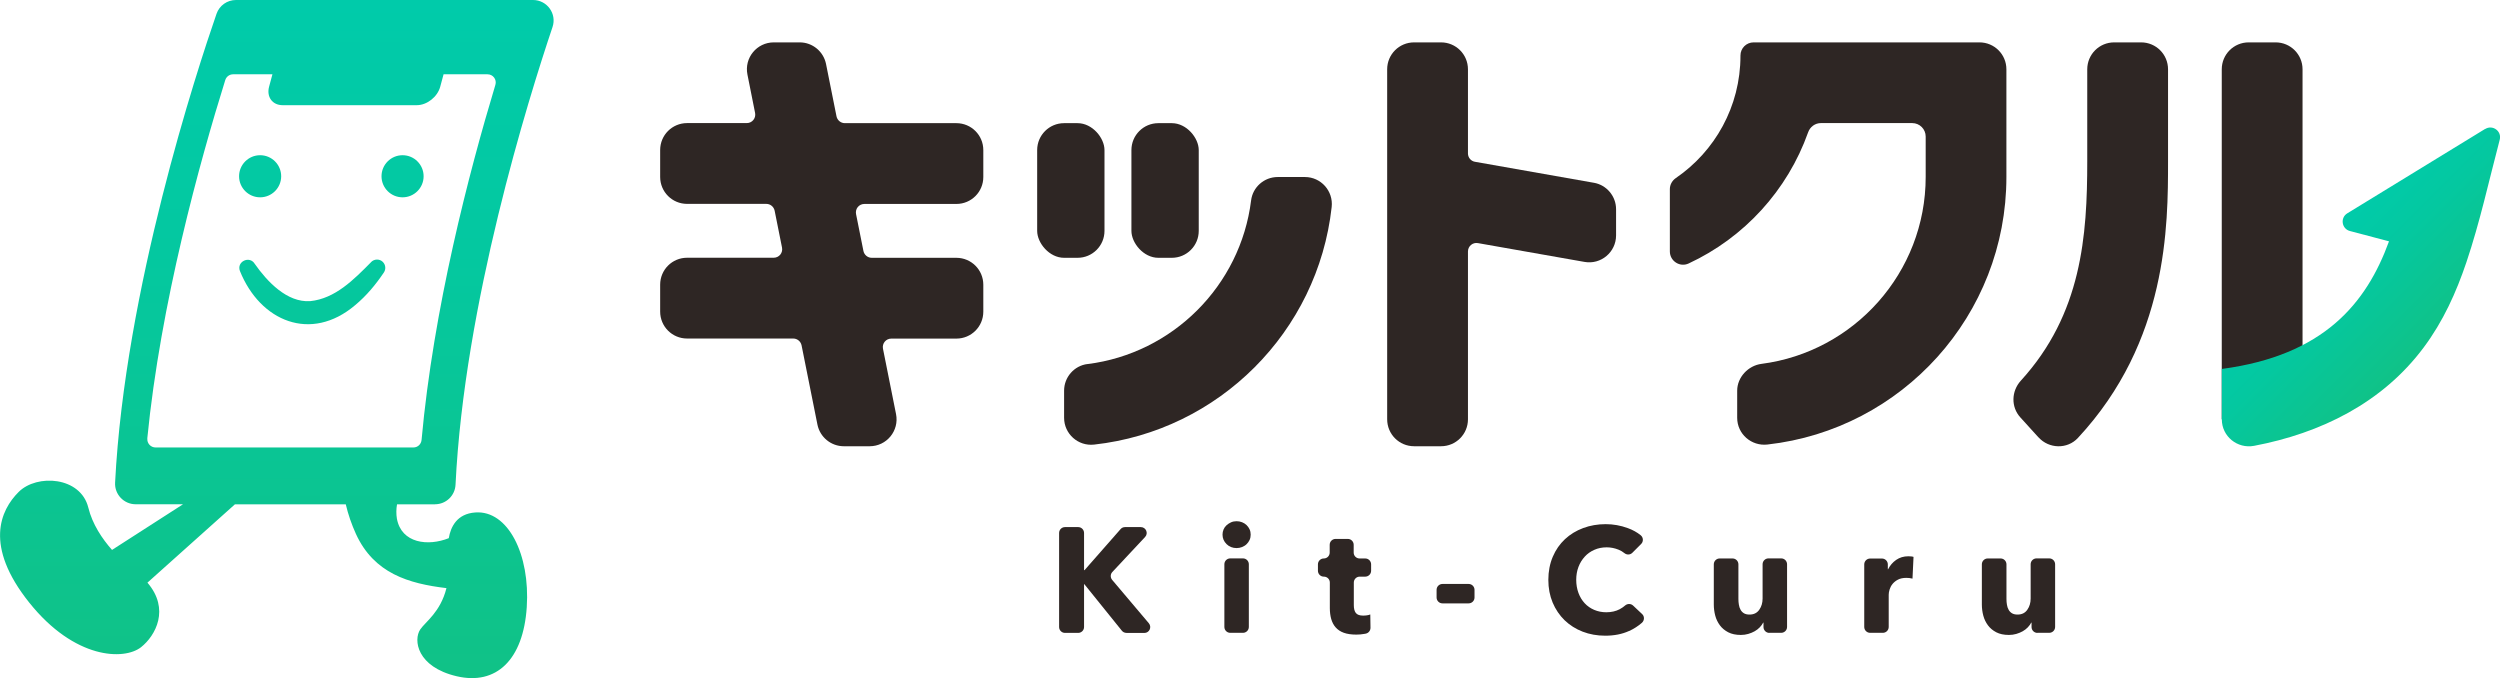
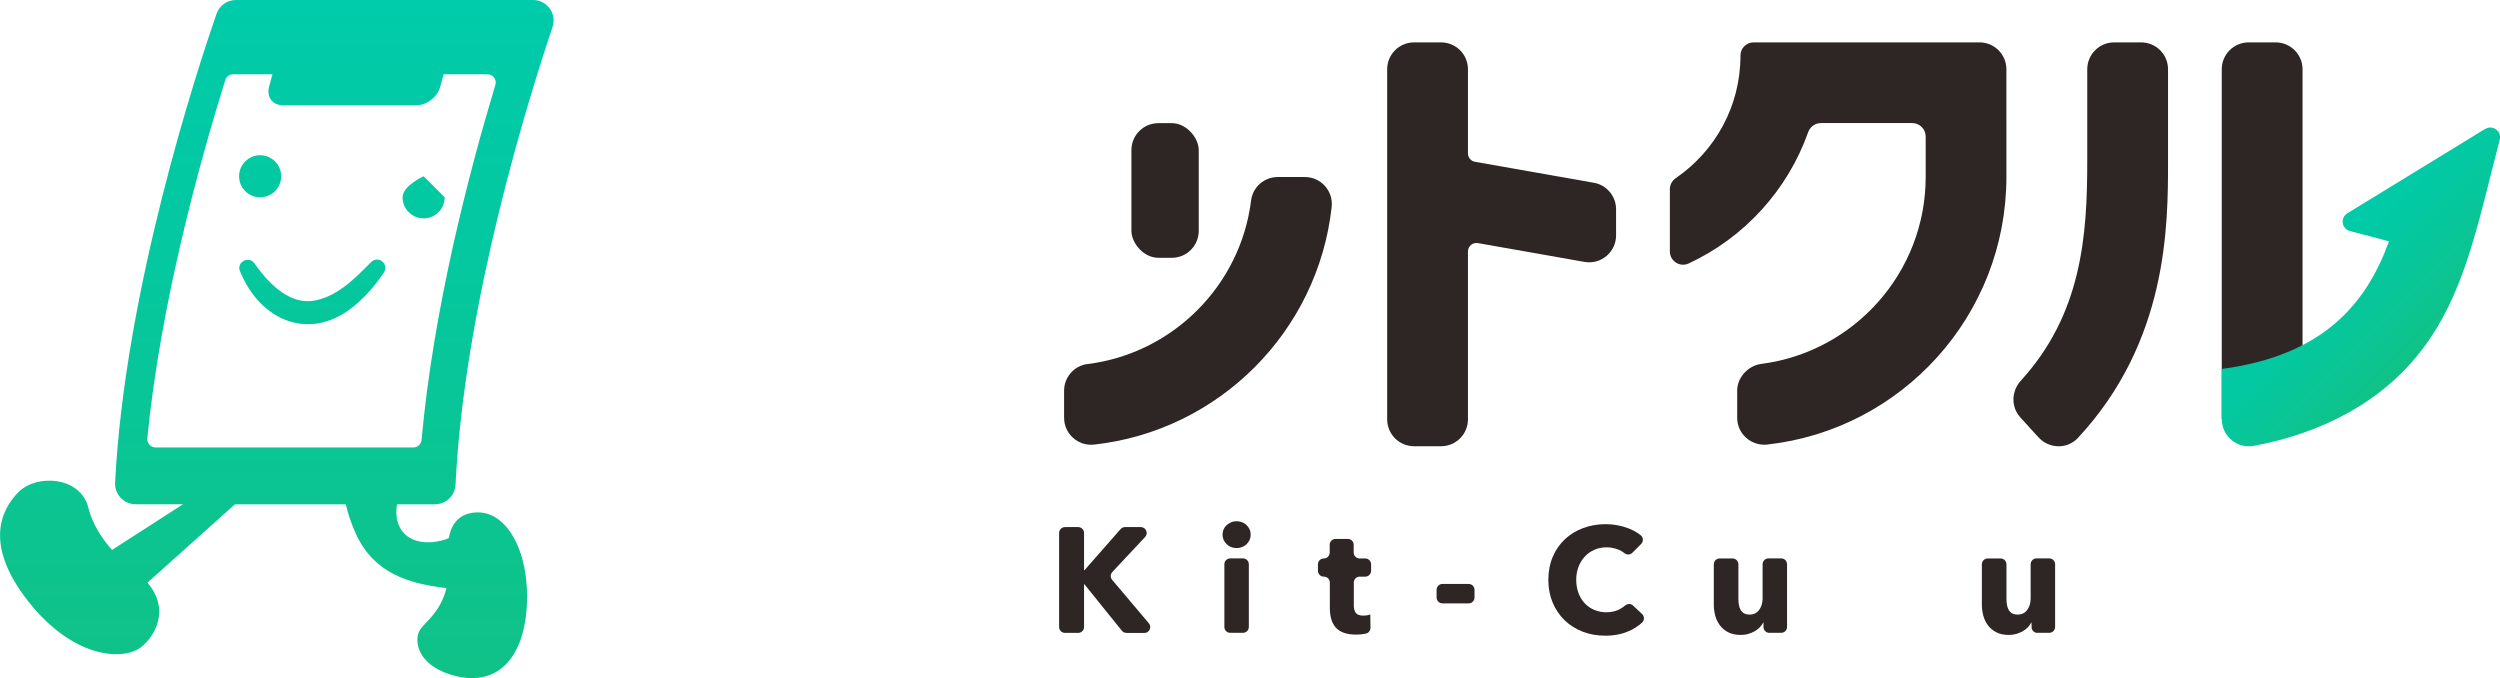
<svg xmlns="http://www.w3.org/2000/svg" xmlns:xlink="http://www.w3.org/1999/xlink" id="_レイヤー_2" viewBox="0 0 365.78 99.21">
  <defs>
    <style>.cls-1{fill:url(#_名称未設定グラデーション_217);}.cls-2{fill:#2e2624;}.cls-3{fill:url(#_名称未設定グラデーション_217-2);}</style>
    <linearGradient id="_名称未設定グラデーション_217" x1="40.5" y1="0" x2="40.5" y2="99.21" gradientUnits="userSpaceOnUse">
      <stop offset="0" stop-color="#00cbaa" />
      <stop offset=".37" stop-color="#04c8a0" />
      <stop offset=".99" stop-color="#10c287" />
      <stop offset="1" stop-color="#11c287" />
    </linearGradient>
    <linearGradient id="_名称未設定グラデーション_217-2" x1="339.39" y1="35.2" x2="355.06" y2="50.86" xlink:href="#_名称未設定グラデーション_217" />
  </defs>
  <g id="_ロゴデータ">
    <g>
      <g>
        <g>
          <path class="cls-1" d="M63.65,73.78c1.6,0,2.92-1.25,3-2.86,1.28-26.43,10.63-56.37,14.19-66.96,.66-1.95-.8-3.96-2.85-3.96H34.52c-1.28,0-2.42,.81-2.84,2.02-2.86,8.26-13.41,40.38-14.84,68.6-.09,1.72,1.29,3.16,3.01,3.16h6.93l-10.39,6.68c-1.44-1.63-2.87-3.75-3.47-6.19-1.12-4.54-7.52-4.96-10.19-2.29-2.67,2.66-5.09,7.88,1.55,16.19,6.64,8.31,13.89,8.47,16.36,6.52,2.13-1.69,4.25-5.58,.93-9.44l12.8-11.46h16.22c.35,1.49,.85,2.93,1.49,4.34,2.65,5.77,7.71,7.26,13.24,7.92-.88,3.52-3.07,4.92-3.83,6.04-1.04,1.54-.5,5.48,5.31,6.85,5.82,1.37,9.76-2.4,10.27-10.1,.51-7.7-2.74-14.21-7.53-13.86-2.69,.19-3.6,2.11-3.88,3.76-3,1.21-6.92,.78-7.59-2.85-.11-.66-.11-1.4,.02-2.1h5.56Zm-42.1-9.63c1.94-19.76,7.69-40.51,11.41-52.44,.16-.5,.62-.84,1.15-.84h5.75l-.49,1.82c-.4,1.49,.49,2.7,1.98,2.7h19.63c1.49,0,3.03-1.21,3.43-2.7l.49-1.82h6.43c.81,0,1.39,.77,1.15,1.55-3.88,12.87-9.06,32.74-10.8,51.96-.06,.62-.57,1.09-1.19,1.09H22.76c-.71,0-1.27-.61-1.2-1.32Z" />
          <path class="cls-1" d="M38.06,28.87c1.7,0,3.08-1.38,3.08-3.08s-1.38-3.08-3.08-3.08-3.08,1.38-3.08,3.08,1.38,3.08,3.08,3.08Z" />
-           <path class="cls-1" d="M61.98,25.79c0-1.7-1.38-3.08-3.08-3.08s-3.08,1.38-3.08,3.08,1.38,3.08,3.08,3.08,3.08-1.38,3.08-3.08Z" />
+           <path class="cls-1" d="M61.98,25.79s-3.08,1.38-3.08,3.08,1.38,3.08,3.08,3.08,3.08-1.38,3.08-3.08Z" />
          <path class="cls-1" d="M54.29,38.36c-2.52,2.55-5.25,5.33-8.9,5.7-3.39,.23-6.28-2.84-8.12-5.46-.75-1.24-2.68-.34-2.17,1.04,2.97,7.39,10.39,10.49,16.85,5.02,1.7-1.41,3.05-3.06,4.22-4.8,.32-.48,.26-1.13-.17-1.55-.48-.46-1.25-.44-1.71,.04Z" />
        </g>
        <g>
          <path class="cls-2" d="M164.81,92.6c-.26,0-.51-.12-.67-.32l-5.49-6.81h-.04v6.27c0,.48-.39,.86-.86,.86h-1.93c-.48,0-.86-.39-.86-.86v-13.76c0-.48,.39-.86,.86-.86h1.93c.48,0,.86,.39,.86,.86v5.44h.07l5.28-6.01c.16-.19,.4-.29,.65-.29h2.3c.76,0,1.15,.9,.63,1.45l-4.79,5.12c-.3,.32-.31,.81-.03,1.15l5.37,6.35c.47,.56,.08,1.42-.66,1.42h-2.6Z" />
          <path class="cls-2" d="M182.99,78.22c0,.28-.05,.54-.16,.78-.11,.24-.26,.45-.44,.62-.18,.18-.4,.31-.66,.42-.26,.1-.52,.15-.8,.15-.58,0-1.07-.19-1.47-.58-.39-.39-.59-.85-.59-1.39,0-.26,.05-.51,.15-.75,.1-.24,.25-.45,.44-.62,.19-.17,.41-.32,.66-.43,.25-.11,.52-.16,.81-.16s.54,.05,.8,.15c.26,.1,.47,.24,.66,.42,.18,.17,.33,.38,.44,.62,.11,.24,.16,.5,.16,.78Zm-3.85,13.51v-9.17c0-.48,.39-.86,.86-.86h1.86c.48,0,.86,.39,.86,.86v9.17c0,.48-.39,.86-.86,.86h-1.86c-.48,0-.86-.39-.86-.86Z" />
          <path class="cls-2" d="M198.94,84.37c-.48,0-.86,.39-.86,.86v3.31c0,.51,.1,.9,.3,1.15s.55,.38,1.06,.38c.17,0,.36-.01,.56-.04s.36-.07,.49-.13l.03,1.95c0,.42-.29,.78-.7,.86-.07,.01-.15,.03-.23,.04-.38,.07-.76,.1-1.14,.1-.73,0-1.34-.09-1.84-.27-.5-.18-.89-.45-1.19-.79-.3-.34-.51-.75-.65-1.23-.13-.47-.2-1.01-.2-1.59v-3.74c0-.48-.39-.86-.86-.86h-.02c-.48,0-.86-.39-.86-.86v-.94c0-.48,.39-.86,.86-.86h0c.48,0,.86-.39,.86-.86v-1.14c0-.48,.39-.86,.86-.86h1.79c.48,0,.86,.39,.86,.86v1.14c0,.48,.39,.86,.86,.86h.83c.48,0,.86,.39,.86,.86v.94c0,.48-.39,.86-.86,.86h-.83Z" />
          <path class="cls-2" d="M210.19,87.42v-1.12c0-.48,.39-.86,.86-.86h3.83c.48,0,.86,.39,.86,.86v1.12c0,.48-.39,.86-.86,.86h-3.83c-.48,0-.86-.39-.86-.86Z" />
          <path class="cls-2" d="M238.35,92.32c-1.01,.46-2.17,.69-3.48,.69-1.2,0-2.3-.2-3.31-.59-1.01-.39-1.89-.95-2.64-1.67-.74-.72-1.33-1.59-1.75-2.59-.42-1.01-.63-2.11-.63-3.33s.22-2.36,.65-3.37c.43-1.01,1.02-1.86,1.78-2.57,.76-.71,1.65-1.25,2.67-1.63,1.02-.38,2.12-.57,3.3-.57,1.09,0,2.17,.19,3.23,.58,.72,.26,1.35,.61,1.88,1.04,.4,.32,.43,.92,.07,1.28l-1.29,1.29c-.32,.32-.82,.33-1.17,.04-.24-.2-.52-.36-.83-.49-.57-.23-1.15-.35-1.75-.35-.66,0-1.26,.12-1.8,.36-.55,.24-1.02,.57-1.41,1s-.7,.92-.92,1.5c-.22,.58-.33,1.21-.33,1.89s.11,1.34,.33,1.93,.52,1.08,.91,1.5c.39,.42,.85,.74,1.39,.97,.54,.23,1.13,.35,1.77,.35,.74,0,1.39-.15,1.95-.44,.3-.16,.56-.34,.79-.54,.34-.3,.85-.31,1.18,0l1.32,1.24c.38,.35,.35,.95-.04,1.29-.54,.47-1.16,.87-1.85,1.19Z" />
          <path class="cls-2" d="M258.88,92.6c-.48,0-.86-.39-.86-.86v-.65h-.04c-.13,.25-.3,.48-.51,.7-.21,.22-.46,.41-.74,.57-.28,.16-.6,.29-.94,.39-.34,.1-.7,.15-1.08,.15-.73,0-1.35-.13-1.85-.39-.5-.26-.91-.6-1.22-1.02-.31-.42-.54-.89-.68-1.42-.14-.53-.21-1.08-.21-1.63v-5.87c0-.48,.39-.86,.86-.86h1.88c.48,0,.86,.39,.86,.86v5.04c0,.31,.02,.6,.07,.87,.04,.28,.13,.53,.25,.74,.12,.22,.29,.39,.49,.51,.2,.12,.47,.19,.81,.19,.63,0,1.1-.23,1.43-.7,.33-.47,.49-1.01,.49-1.64v-5.02c0-.48,.39-.86,.86-.86h1.86c.48,0,.86,.39,.86,.86v9.17c0,.48-.39,.86-.86,.86h-1.73Z" />
-           <path class="cls-2" d="M279.82,84.66c-.16-.04-.32-.07-.47-.09s-.3-.02-.45-.02c-.48,0-.89,.09-1.21,.26-.33,.17-.59,.39-.79,.63-.2,.25-.34,.52-.43,.81-.09,.29-.13,.55-.13,.76v4.72c0,.48-.39,.86-.86,.86h-1.86c-.48,0-.86-.39-.86-.86v-9.15c0-.48,.39-.86,.86-.86h1.73c.48,0,.86,.39,.86,.86v.71h.04c.28-.56,.67-1.01,1.18-1.37,.51-.35,1.1-.53,1.77-.53,.15,0,.29,0,.43,.02,.14,.01,.25,.04,.34,.07l-.15,3.17Z" />
          <path class="cls-2" d="M298.1,92.6c-.48,0-.86-.39-.86-.86v-.65h-.04c-.13,.25-.3,.48-.51,.7-.21,.22-.46,.41-.74,.57-.28,.16-.6,.29-.94,.39-.34,.1-.7,.15-1.08,.15-.73,0-1.35-.13-1.85-.39-.5-.26-.91-.6-1.22-1.02-.31-.42-.54-.89-.68-1.42-.14-.53-.21-1.08-.21-1.63v-5.87c0-.48,.39-.86,.86-.86h1.88c.48,0,.86,.39,.86,.86v5.04c0,.31,.02,.6,.07,.87,.04,.28,.13,.53,.25,.74,.12,.22,.29,.39,.49,.51,.2,.12,.47,.19,.81,.19,.63,0,1.1-.23,1.43-.7,.33-.47,.49-1.01,.49-1.64v-5.02c0-.48,.39-.86,.86-.86h1.86c.48,0,.86,.39,.86,.86v9.17c0,.48-.39,.86-.86,.86h-1.73Z" />
        </g>
        <g>
-           <path class="cls-2" d="M139.93,29.84c2.18,0,3.94-1.76,3.94-3.94v-3.94c0-2.18-1.76-3.94-3.94-3.94h-16.32c-.59,0-1.1-.42-1.22-1l-1.53-7.65c-.37-1.84-1.98-3.17-3.86-3.17h-3.78c-2.49,0-4.35,2.27-3.86,4.71l1.12,5.62c.15,.77-.43,1.48-1.22,1.48h-8.73c-2.18,0-3.94,1.76-3.94,3.94v3.94c0,2.18,1.76,3.94,3.94,3.94h11.59c.59,0,1.1,.42,1.22,1l1.08,5.4c.15,.77-.43,1.48-1.22,1.48h-12.67c-2.18,0-3.94,1.76-3.94,3.94v3.94c0,2.18,1.76,3.94,3.94,3.94h15.53c.59,0,1.1,.42,1.22,1l2.32,11.59c.37,1.84,1.99,3.17,3.86,3.17h3.78c2.49,0,4.35-2.27,3.86-4.71l-1.91-9.56c-.15-.77,.43-1.48,1.22-1.48h9.52c2.18,0,3.94-1.76,3.94-3.94v-3.94c0-2.18-1.76-3.94-3.94-3.94h-12.38c-.59,0-1.1-.42-1.22-1l-1.08-5.4c-.15-.77,.43-1.48,1.22-1.48h13.46Z" />
          <g>
-             <rect class="cls-2" x="151.75" y="18.02" width="9.85" height="19.7" rx="3.94" ry="3.94" />
            <rect class="cls-2" x="165.54" y="18.02" width="9.85" height="19.7" rx="3.94" ry="3.94" />
            <path class="cls-2" d="M159.12,53.26c-1.96,.24-3.43,1.93-3.43,3.9v3.97c0,2.35,2.05,4.18,4.39,3.92,18.25-2.02,32.74-16.51,34.76-34.76,.26-2.34-1.56-4.39-3.92-4.39h-3.97c-1.98,0-3.66,1.47-3.9,3.43-1.55,12.47-11.47,22.38-23.94,23.94Z" />
          </g>
          <path class="cls-2" d="M233.19,26.74l-17.39-3.07c-.59-.1-1.02-.62-1.02-1.22V10.14c0-2.18-1.76-3.94-3.94-3.94h-3.94c-2.18,0-3.94,1.76-3.94,3.94V61.35c0,2.18,1.76,3.94,3.94,3.94h3.94c2.18,0,3.94-1.76,3.94-3.94v-24.56c0-.77,.7-1.36,1.46-1.22l15.59,2.75c2.41,.43,4.62-1.43,4.62-3.88v-3.82c0-1.91-1.37-3.55-3.25-3.88Z" />
          <path class="cls-2" d="M289.62,6.2h-33.05c-1.06,0-1.92,.86-1.92,1.92v.05c0,7.42-3.75,13.98-9.45,17.88-.54,.37-.88,.97-.88,1.62v9.12c0,1.41,1.47,2.36,2.75,1.76,8.11-3.77,14.46-10.69,17.48-19.19,.28-.8,1.02-1.35,1.87-1.35h13.36c1.09,0,1.97,.88,1.97,1.97v5.91c0,14-10.49,25.6-24.03,27.35-1.94,.25-3.55,1.96-3.55,3.92v3.97c0,2.37,2.08,4.18,4.43,3.91,19.67-2.2,34.96-18.89,34.96-39.15V10.14c0-2.18-1.76-3.94-3.94-3.94Z" />
          <g>
            <path class="cls-2" d="M325.07,61.35l11.82-4.27V10.14c0-2.18-1.76-3.94-3.94-3.94h-3.94c-2.18,0-3.94,1.76-3.94,3.94V61.35" />
            <path class="cls-2" d="M298.25,63.99l-2.65-2.92c-1.39-1.53-1.32-3.84,.07-5.37,8.92-9.77,9.72-21.19,9.72-32.12V10.14c0-2.18,1.76-3.94,3.94-3.94h3.94c2.18,0,3.94,1.76,3.94,3.94v13.44c0,9.39,0,26.33-13.19,40.5-1.55,1.67-4.23,1.6-5.76-.09Z" />
          </g>
        </g>
      </g>
      <path class="cls-3" d="M363.61,18.86l-20.17,12.35c-1.07,.65-.83,2.27,.38,2.59l3.79,1,1.93,.51c-3.31,9.08-9.54,16.69-24.46,18.67v7.38c0,2.49,2.27,4.33,4.72,3.87,9.72-1.84,18.78-6.28,24.82-14.4,2.85-3.82,4.76-8.06,6.25-12.48,1.97-5.84,3.3-11.95,4.87-17.91,.33-1.24-1.03-2.24-2.12-1.57Z" />
    </g>
  </g>
</svg>